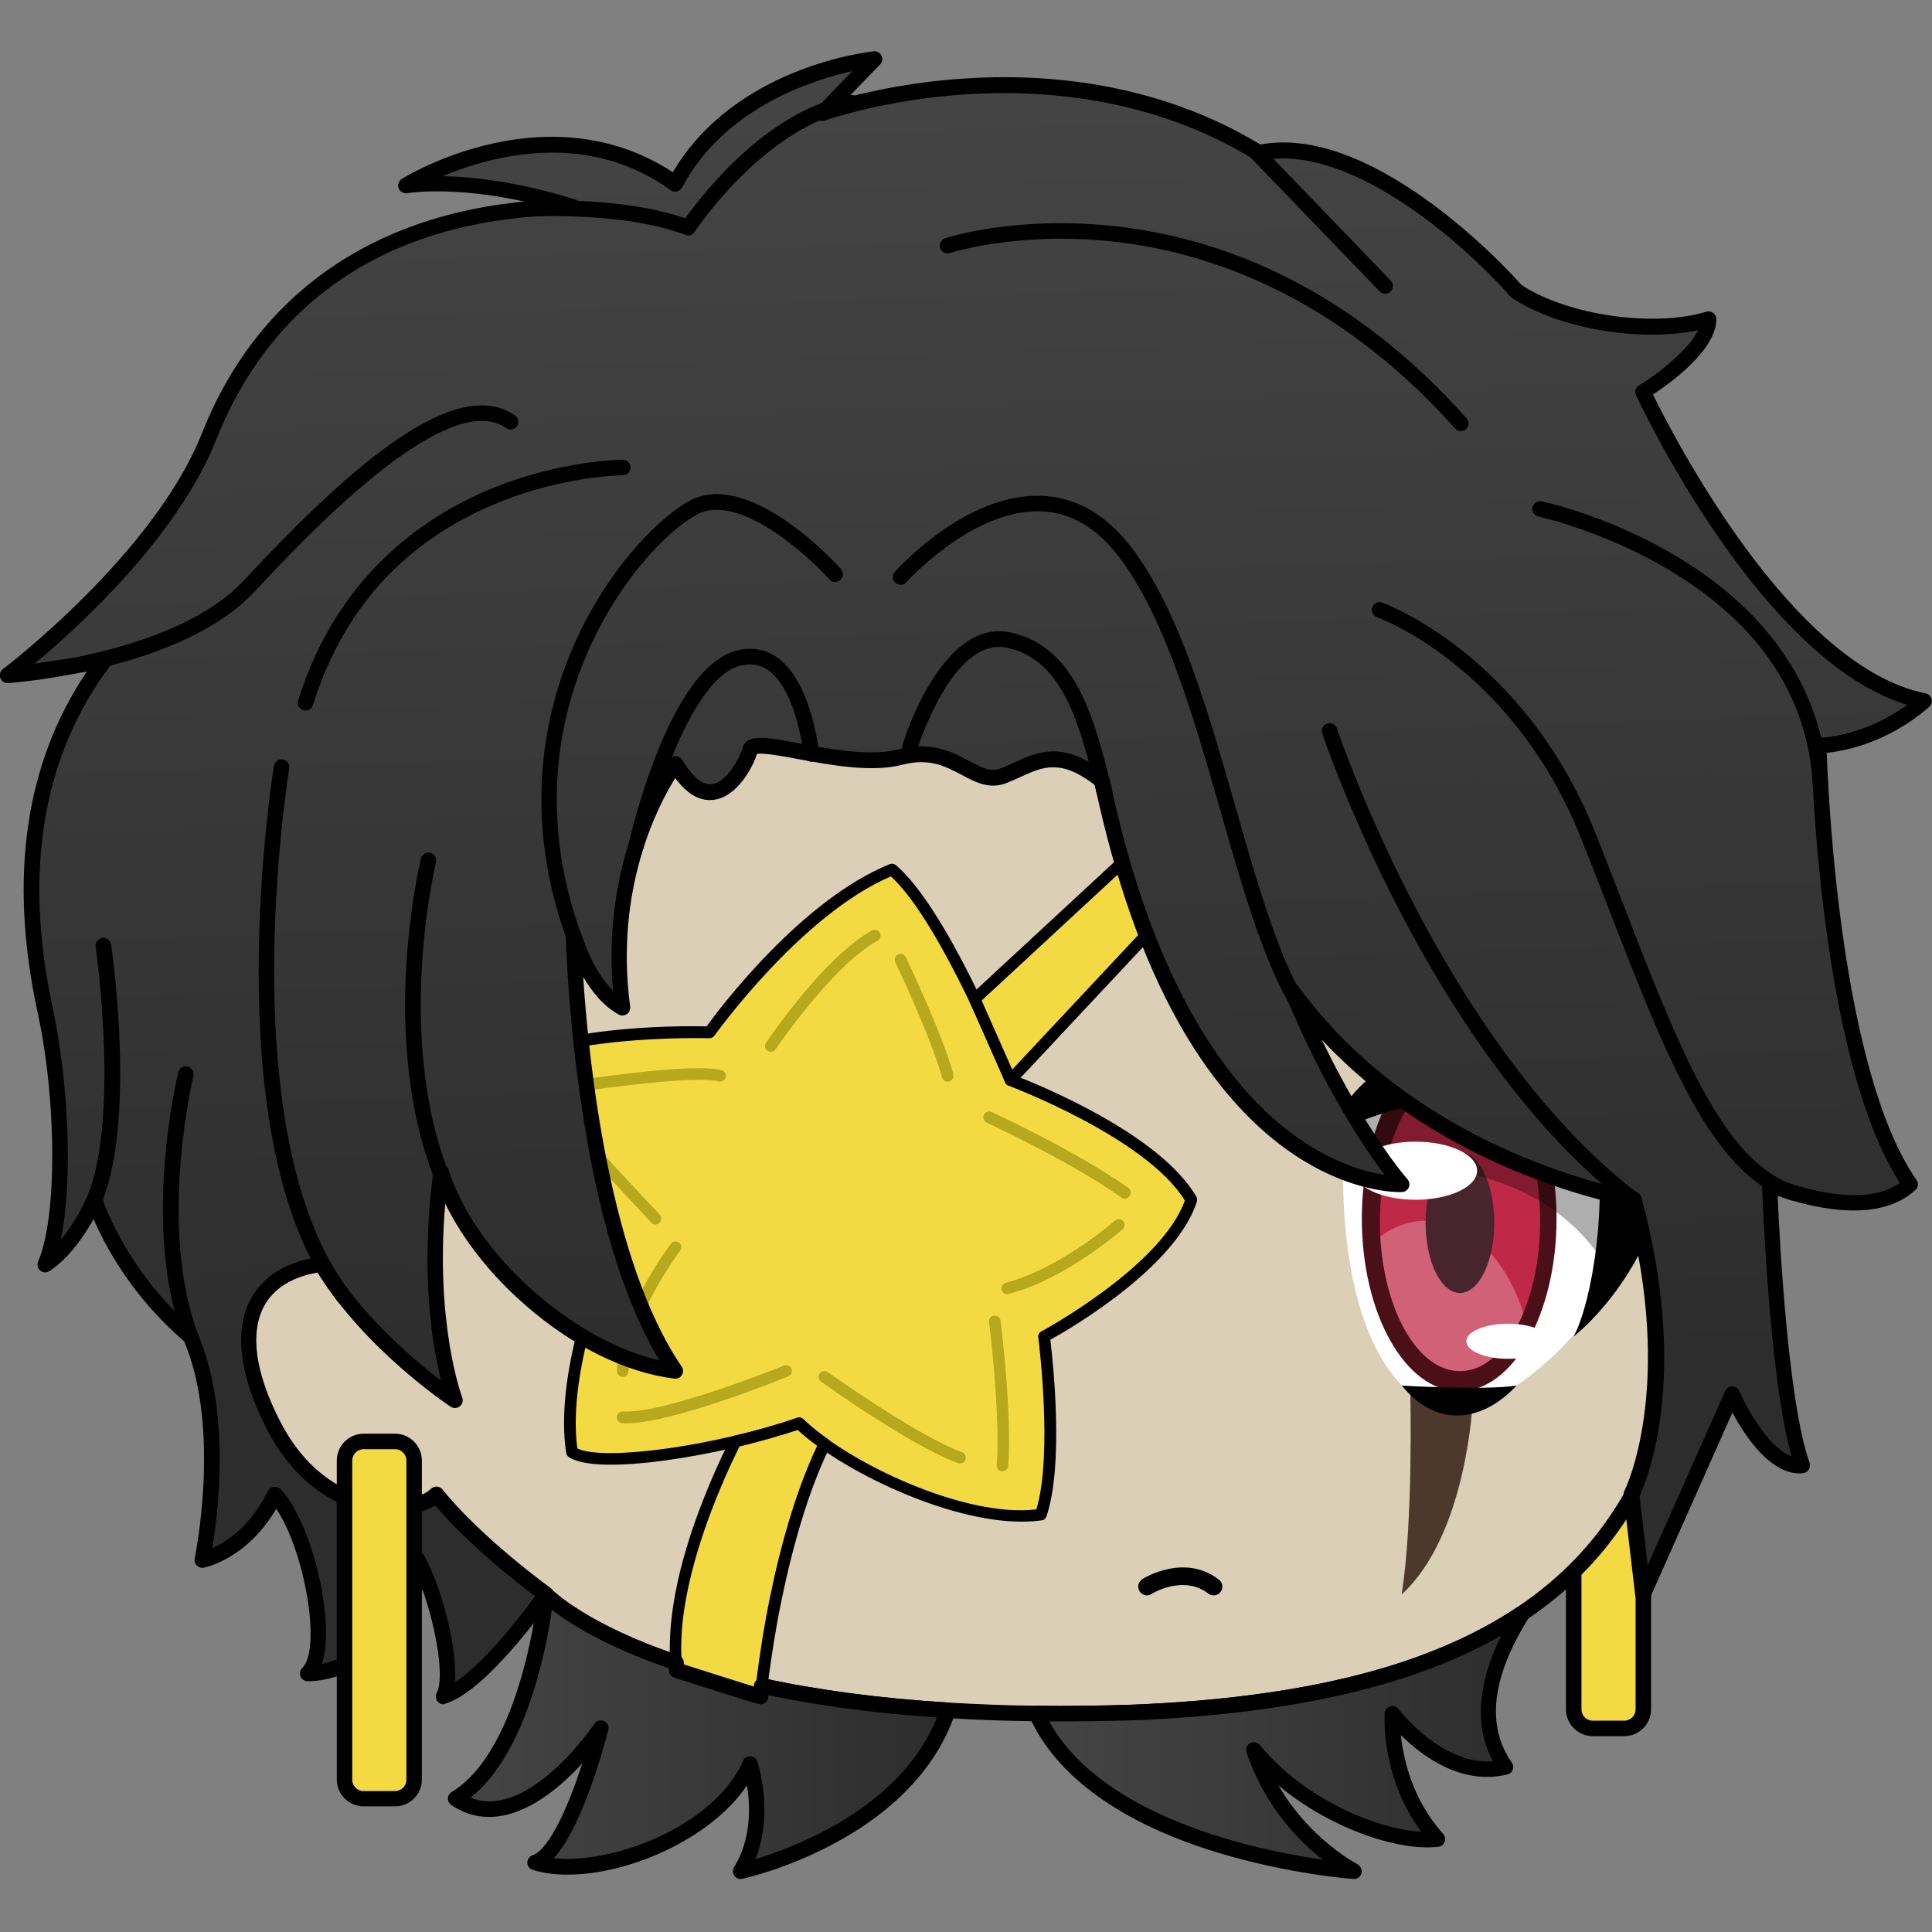
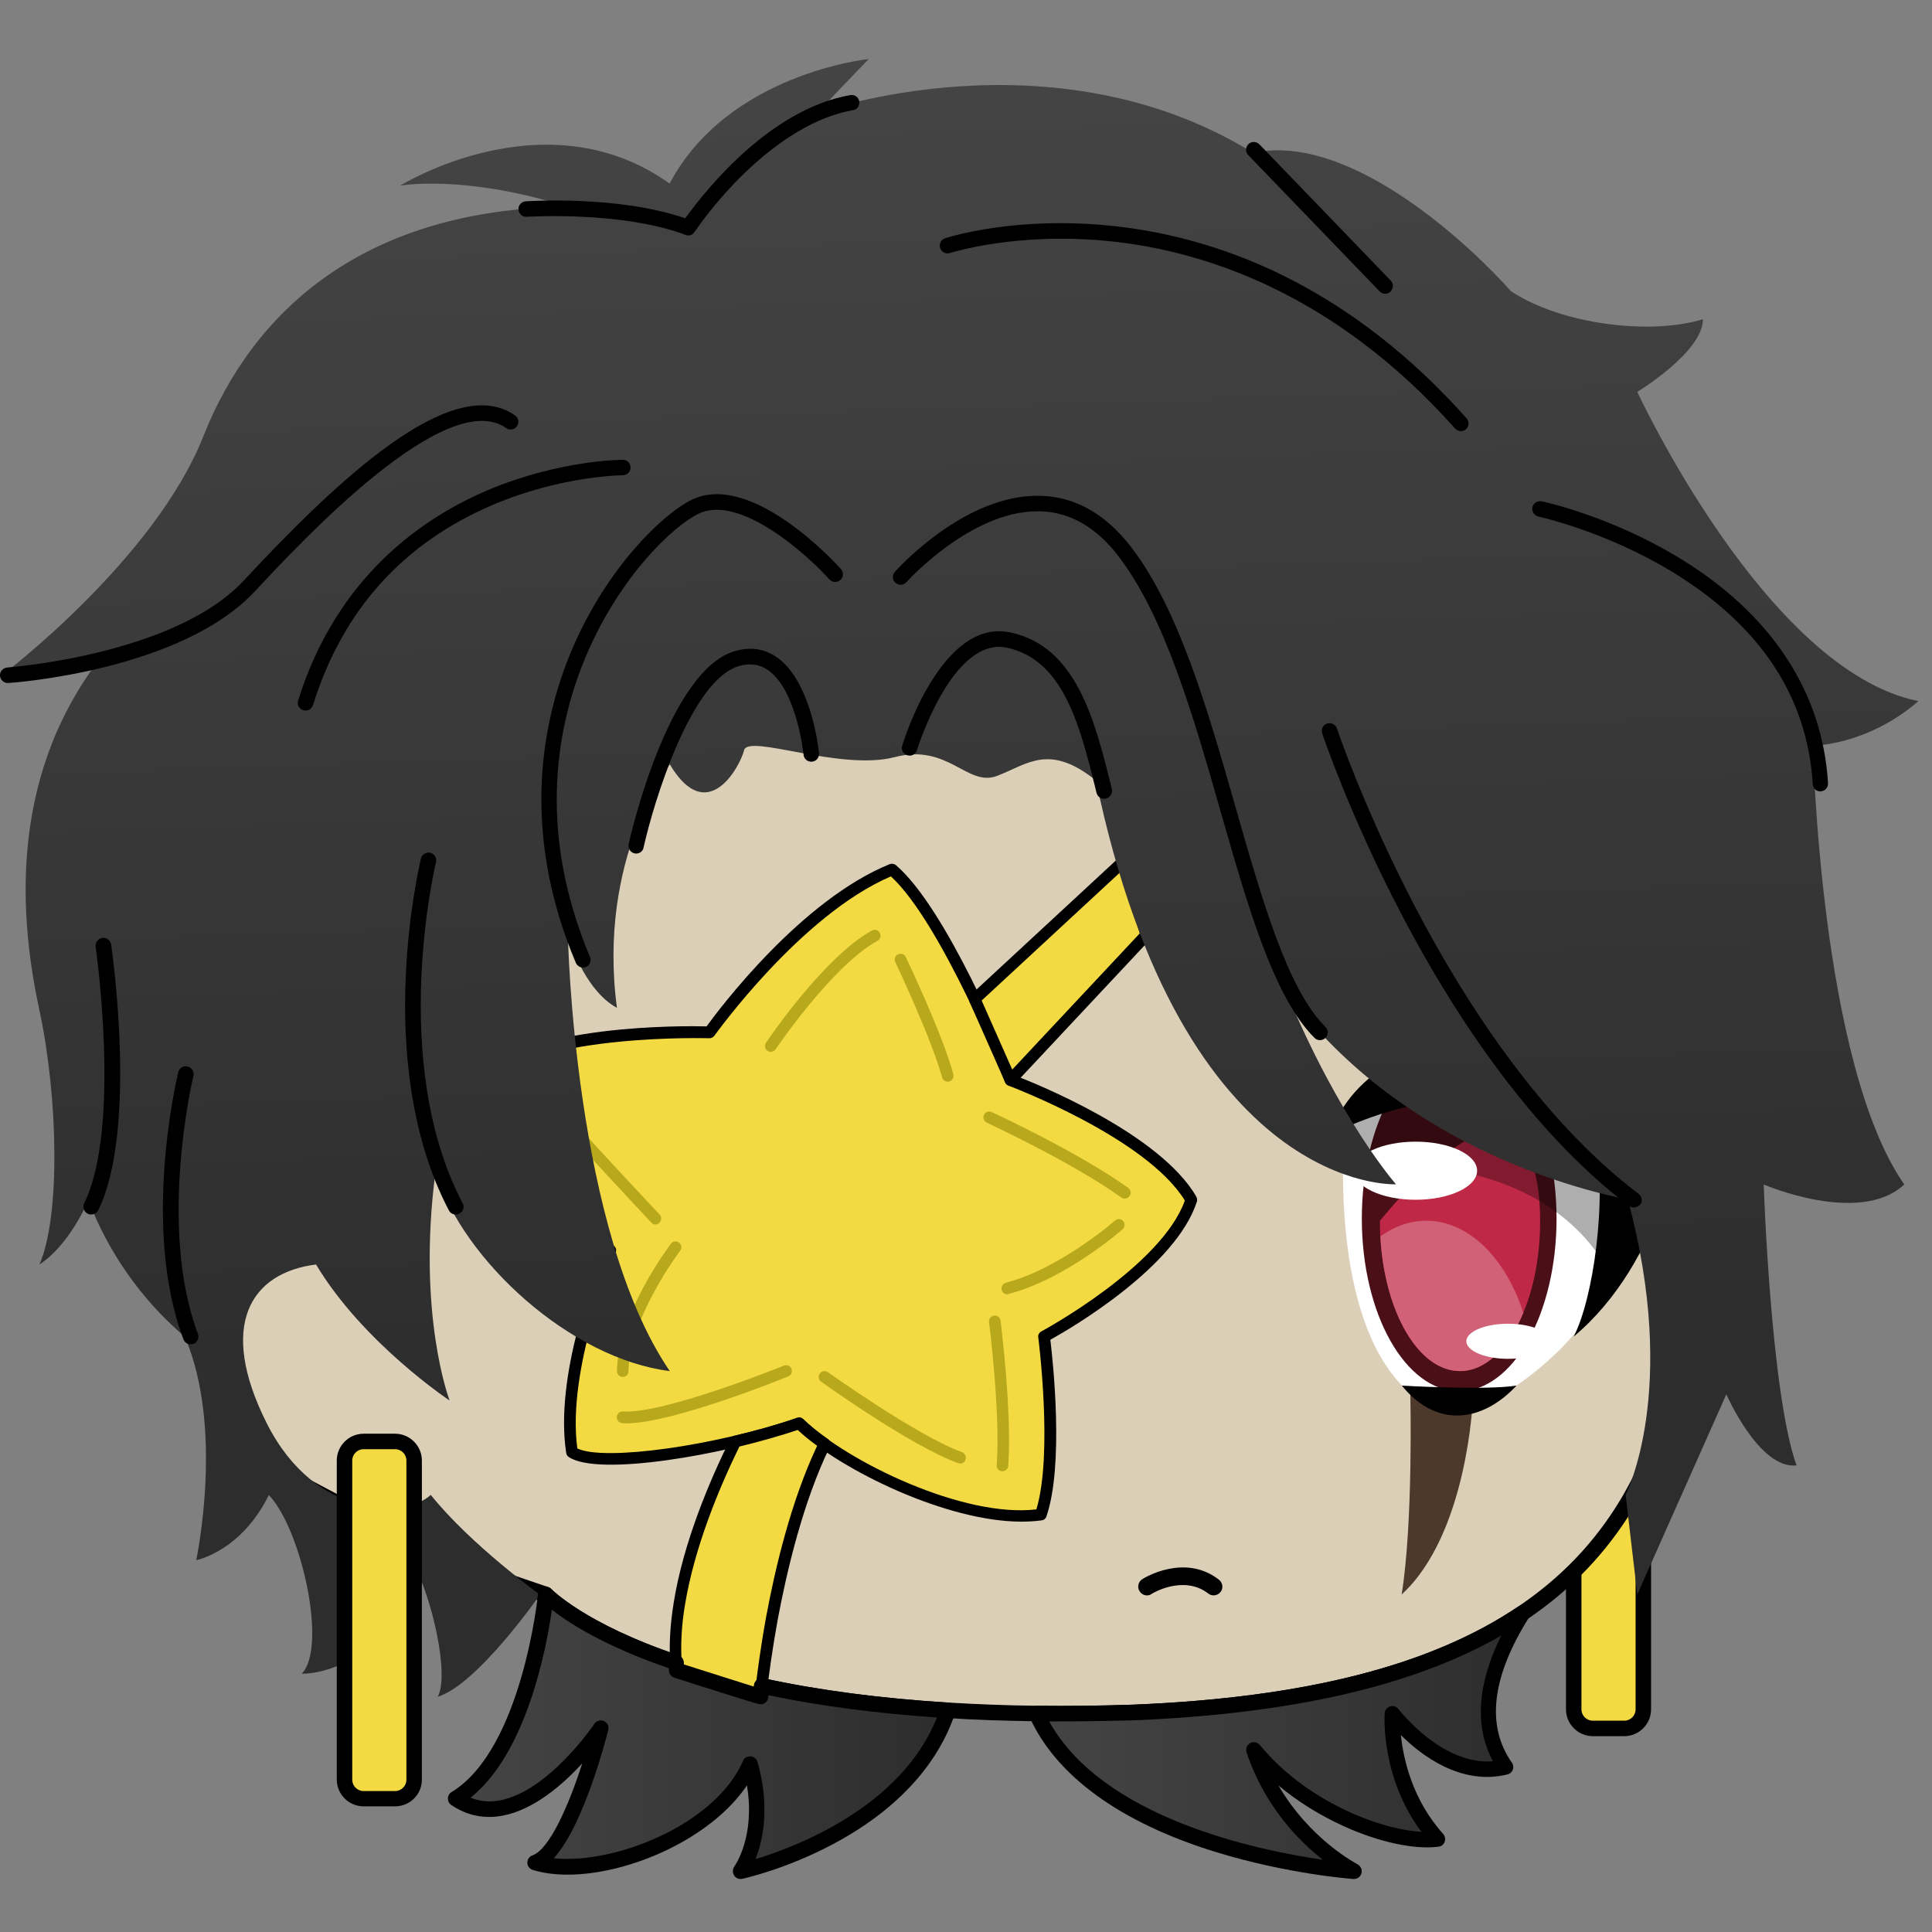
<svg xmlns="http://www.w3.org/2000/svg" version="1.1" id="Слой_1" x="0px" y="0px" viewBox="0 0 1024 1024" style="enable-background:new 0 0 1024 1024;" xml:space="preserve">
  <rect x="0" y="0" width="1024" height="1024" fill="#808080" stroke="none" />
  <style type="text/css">
	.st0{fill:#F4DA42;}
	.st1{fill:#DCCFB8;}
	.st2{fill:#FFFFFF;}
	.st3{fill:#4B0F18;}
	.st4{fill:#BF2846;}
	.st5{fill:#D06177;}
	.st6{fill:#48242C;}
	.st7{opacity:0.32;}
	.st8{fill:#4D382C;}
	.st9{fill:#B7A81C;}
	.st10{fill:url(#SVGID_1_);}
	.st11{fill:url(#SVGID_2_);}
	.st12{fill:url(#SVGID_3_);}
</style>
  <g>
    <path class="st0" d="M860.9,916h-16.7c-5.6,0-10.1-4.5-10.1-10.1V736.8c0-5.6,4.5-10.1,10.1-10.1h16.7c5.6,0,10.1,4.5,10.1,10.1   V906C871,911.5,866.5,916,860.9,916z" />
    <path d="M860.9,920.2h-16.7c-7.8,0-14.2-6.4-14.2-14.2V736.8c0-7.8,6.4-14.2,14.2-14.2h16.7c7.8,0,14.2,6.4,14.2,14.2V906   C875.1,913.8,868.7,920.2,860.9,920.2z M844.2,730.9c-3.3,0-6,2.7-6,6V906c0,3.3,2.7,6,6,6h16.7c3.3,0,6-2.7,6-6V736.8   c0-3.3-2.7-6-6-6H844.2z" />
    <path class="st1" d="M891.2,720.2c-5.6,26.2-13.9,50.7-26.5,72.8c-0.8,1.5-1.7,2.9-2.6,4.4c-13.3,21.9-31.1,41.3-55.1,57.5   c-44.1,29.7-109.3,48.7-206.2,52.7c-18.1,0.6-35.3,0.8-51.5,0.6c-16.7-0.2-32.4-0.8-47.1-1.7v0c-39.1-2.4-71.7-7.2-98.6-13   c-17.4-3.8-32.5-8-45.4-12.3c-51.1-17.1-69-36.1-69-36.1l-5.8-2l-47.7-16.4l-94.6-50.1l-19.4-56.5l-26.2-74.3l31.4-116.1   l73.9-103.4l146.3-111.8l221.9-4.4l278.6,229.3C847.8,539.4,913.2,617.4,891.2,720.2z" />
    <path d="M561.4,912.4c-4,0-8,0-12-0.1c-16.2-0.2-32.1-0.7-47.3-1.7c-0.1,0-0.2,0-0.3,0c-35.9-2.2-69.2-6.6-98.9-13   c-16.4-3.5-31.8-7.7-45.8-12.4c-46.4-15.6-65.9-32.6-69.9-36.4l-52.6-18c-0.2-0.1-0.4-0.2-0.6-0.3l-94.6-50.1   c-0.9-0.5-1.6-1.3-2-2.3L118,721.5l-26.2-74.3c-0.3-0.8-0.3-1.6-0.1-2.4l31.4-116.1c0.1-0.5,0.3-0.9,0.6-1.3L197.7,424   c0.2-0.3,0.5-0.6,0.8-0.9l146.3-111.9c0.7-0.5,1.5-0.8,2.4-0.8l221.9-4.4c1,0,1.9,0.3,2.7,0.9l278.6,229.3c0.2,0.2,0.4,0.3,0.5,0.5   c0.7,0.8,16.9,20.3,30.6,52.9c12.6,30,25.3,77.2,13.7,131.4l0,0c-6.2,28.9-15,53.1-26.9,74c-0.8,1.3-1.6,2.7-2.6,4.5   c-14.4,23.7-32.8,42.9-56.3,58.8c-47.7,32.1-115.8,49.6-208.3,53.4C587.6,912.1,574.3,912.4,561.4,912.4z M502.8,902.4   c15,0.9,30.7,1.5,46.6,1.7c16.6,0.2,33.8,0,51.3-0.6c90.9-3.7,157.6-20.7,204-52c22.5-15.2,40.2-33.6,53.9-56.2   c0.8-1.4,1.7-2.8,2.5-4.3c11.5-20.2,20-43.6,26-71.6c11.1-52.1-1.1-97.5-13.2-126.5c-12.4-29.4-27.1-48-29.1-50.5L567.8,314.3   l-219,4.4L204.1,429.3l-73.1,102.3L100,645.7l25.7,73.1l18.8,55l92.9,49.2l53.2,18.2c0.6,0.2,1.2,0.6,1.7,1.1   c0.2,0.2,18.1,18.5,67.3,35c13.8,4.6,28.9,8.7,45,12.2c29.4,6.4,62.3,10.7,98,12.9C502.6,902.4,502.7,902.4,502.8,902.4z    M891.2,720.2L891.2,720.2L891.2,720.2z" />
    <g>
      <path d="M607.9,845.6c-1.5,0-3-0.8-3.9-2.2c-1.4-2.2-0.7-5,1.4-6.4c0.9-0.6,22.5-13.9,40.7,0.3c2,1.6,2.4,4.5,0.8,6.5    c-1.6,2-4.5,2.4-6.5,0.8c-13.2-10.2-30,0.1-30.2,0.3C609.6,845.4,608.7,845.6,607.9,845.6z" />
      <g>
        <path class="st2" d="M713,593.8c0,0-10.3,98.4,30,140.5c18.3,11.2,60.8,0,60.8,0s39.7-25.5,50.5-61.8c10.8-36.3,0-91.5,0-91.5     l-12.4-10.8l-110.6,4.2L713,593.8z" />
        <ellipse class="st3" cx="773.4" cy="645.9" rx="51.6" ry="91.5" />
-         <path class="st4" d="M816.3,647.1c0,18.4-3.3,35.3-8.9,48.7c-7.8,18.8-19.9,30.9-33.6,30.9c-22,0-40-31.3-42.2-71.4     c-0.2-2.7-0.2-5.5-0.2-8.3c0-44,19-79.7,42.5-79.7C797.3,567.4,816.3,603.1,816.3,647.1z" />
+         <path class="st4" d="M816.3,647.1c0,18.4-3.3,35.3-8.9,48.7c-7.8,18.8-19.9,30.9-33.6,30.9c-22,0-40-31.3-42.2-71.4     c-0.2-2.7-0.2-5.5-0.2-8.3C797.3,567.4,816.3,603.1,816.3,647.1z" />
        <path class="st5" d="M807.4,695.8c-7.8,18.8-19.9,30.9-33.6,30.9c-22,0-40-31.3-42.2-71.4c7.4-5.3,15.7-8.3,24.4-8.3     C778.6,647.1,798.1,667,807.4,695.8z" />
-         <ellipse class="st6" cx="773.8" cy="648" rx="18.2" ry="37.3" />
        <path d="M704.7,601.8c0,0,72.7-41.6,140.5-3.5c7.1,38.1-0.9,90.3-11.1,110.1c46.4-38.8,61.2-110.1,56.2-134.8     C851.5,536.8,728.7,531.9,704.7,601.8z" />
        <path class="st7" d="M711.8,618.7c0,0,97.5-15.2,138.8,51.5c14.5-50.8,6-88.9,6-88.9l-88.9-8.8l-45.9,12.1l-10,13.7v18" />
        <path class="st8" d="M747.5,739.3c0,0,1.6,67.3-4.6,105.8c34.8-31.8,37.7-102.8,37.7-102.8L747.5,739.3z" />
        <path d="M743,734.4c0,0,44,2.6,60.8,0C785.7,753.8,761.5,757.2,743,734.4z" />
        <ellipse class="st2" cx="750.3" cy="620.5" rx="32.6" ry="15.4" />
        <ellipse class="st2" cx="799.3" cy="710.9" rx="22.1" ry="9.3" />
      </g>
      <path class="st0" d="M553.4,708.4c0,0,8.5,64.7-1.7,94.4c-33.2,5.1-84.9-16.3-114.7-37.4c-5.2-3.7-9.7-7.4-13.4-10.9    c-10.2,3.5-21.9,6.8-33.8,9.6c-36.7,8.6-76.4,12.7-86.6,5.6c-6.8-44.1,20.4-106.9,20.4-106.9S262.5,600,254,572.4    c30.5-28.4,122.1-25.2,122.1-25.2s46.7-66,96.7-86.3c28,23.7,62.8,111.5,62.8,111.5s75.5,28,95.9,63.4    C619.6,672.9,553.4,708.4,553.4,708.4z" />
      <path d="M541.3,806.5c-39.4,0-94.9-26.9-118.5-48.6c-39.1,13.2-106,24.9-121.4,14.3c-0.7-0.5-1.2-1.2-1.3-2.1    c-6.3-40.7,15.2-95.6,19.8-106.7c-9.5-9.9-60.9-64.2-68.9-90.1c-0.3-1.1,0-2.4,0.8-3.2c29.2-27.2,109.7-26.4,122.7-26.1    c7.1-9.8,50.2-67,97.1-86c1.1-0.4,2.3-0.2,3.2,0.5c26.7,22.7,58.6,100.2,63.1,111.5c10.4,4,76.7,30.5,96.2,64.3    c0.4,0.8,0.5,1.6,0.3,2.5c-11.1,34.7-66.5,67.1-77.7,73.3c1.4,11.6,7.3,66.3-2.1,93.7c-0.4,1.1-1.3,1.9-2.4,2    C548.7,806.3,545.1,806.5,541.3,806.5z M423.6,751.3c0.8,0,1.6,0.3,2.1,0.9c23.6,22.8,85.2,52.4,123.6,47.8    c8.9-29.4,1.1-90.5,1-91.2c-0.2-1.3,0.5-2.5,1.6-3.1c0.6-0.3,63.6-34.4,76.1-69.4c-20.6-33.5-92.8-60.6-93.5-60.9    c-0.8-0.3-1.5-0.9-1.8-1.8c-0.3-0.9-33.6-84.4-60.5-109.1c-48,20.6-93.1,83.9-93.6,84.5c-0.6,0.8-1.6,1.3-2.6,1.3    c-0.9,0-87.8-2.7-118.5,23.1c10.2,27.5,67.6,86.6,68.2,87.2c0.9,0.9,1.1,2.2,0.6,3.4c-0.3,0.6-26.1,61.1-20.3,103.7    c14,6.9,73.4-1.3,116.6-16.3C423,751.3,423.3,751.3,423.6,751.3z" />
      <path class="st0" d="M437,765.3c-14.1,28.8-22.8,64.7-27.8,92c-3,16.1-4.7,29.2-5.5,36.3c-0.4,3.6-0.6,5.6-0.6,5.6    s-2.8-0.6-44.4-13.9c-0.1-1.3-0.3-2.7-0.4-4.1c-0.7-9.9,0.1-20.3,1.8-30.8c5.1-32,19.1-64.8,29.8-86.4c12-2.8,23.6-6.1,33.8-9.6    C427.3,757.9,431.8,761.6,437,765.3z" />
      <path d="M403.1,902.3c-0.2,0-0.4,0-0.6-0.1c-0.3-0.1-4.1-1-44.8-14c-1.2-0.4-2-1.4-2.1-2.6c-0.2-1.5-0.3-2.9-0.4-4.2    c-0.6-9.6,0-20.2,1.8-31.5c5.1-32.3,19.2-65.3,30.1-87.3c0.4-0.8,1.2-1.4,2.1-1.6c12.1-2.8,23.7-6.1,33.5-9.5    c1.1-0.4,2.3-0.1,3.1,0.7c3.5,3.4,7.9,7,13.1,10.6c1.2,0.9,1.6,2.5,1,3.9c-14.2,29.1-22.8,65.7-27.6,91.2c-3,16.4-4.7,29.6-5.5,36    c-0.4,3.5-0.6,5.5-0.6,5.6c-0.1,0.9-0.5,1.7-1.2,2.2C404.4,902,403.7,902.3,403.1,902.3z M361.5,883c23.9,7.6,34.3,10.9,38.9,12.2    c0.1-0.6,0.1-1.3,0.2-2c0.8-6.5,2.5-19.9,5.5-36.4c4.7-25.3,13.1-61.1,27-90.5c-3.9-2.8-7.3-5.6-10.3-8.4    c-9.2,3.1-19.8,6.1-30.9,8.8c-10.6,21.6-23.9,53.4-28.9,84.2c-1.8,10.8-2.3,21-1.7,30.1C361.4,881.6,361.5,882.3,361.5,883z" />
      <polygon class="st0" points="516.6,529.5 596.1,456 607.6,495.5 535.6,572.4   " />
      <path d="M535.6,575.5c-0.2,0-0.3,0-0.5,0c-1-0.2-1.9-0.8-2.3-1.8l-19-42.9c-0.5-1.2-0.2-2.6,0.7-3.5l79.5-73.6    c0.8-0.7,1.9-1,2.9-0.7c1,0.3,1.8,1.1,2.1,2.1l11.5,39.6c0.3,1,0,2.2-0.7,3l-72,76.9C537.3,575.2,536.4,575.5,535.6,575.5z     M520.3,530.3l16.2,36.6l67.6-72.2l-9.6-33.1L520.3,530.3z" />
      <path class="st9" d="M408.5,557.5c-0.6,0-1.2-0.2-1.7-0.5c-1.4-0.9-1.8-2.9-0.8-4.3c1.2-1.9,30.8-45.5,56.1-59.5    c1.5-0.8,3.4-0.3,4.2,1.2c0.8,1.5,0.3,3.4-1.2,4.2c-24,13.2-53.7,57.1-54,57.5C410.5,557,409.5,557.5,408.5,557.5z" />
      <path class="st9" d="M502.3,573.3c-1.4,0-2.6-0.9-3-2.3c-5.5-20.4-24.6-60.7-24.8-61.1c-0.7-1.5-0.1-3.4,1.5-4.1    c1.5-0.7,3.4-0.1,4.1,1.5c0.8,1.7,19.6,41.1,25.2,62.1c0.4,1.6-0.5,3.3-2.2,3.8C502.8,573.3,502.6,573.3,502.3,573.3z" />
      <path class="st9" d="M596.1,635.3c-0.6,0-1.2-0.2-1.8-0.6c-26.7-19.1-70.9-39.4-71.3-39.7c-1.5-0.7-2.2-2.5-1.5-4.1    c0.7-1.5,2.5-2.2,4.1-1.5c0.4,0.2,45.2,20.8,72.4,40.2c1.4,1,1.7,2.9,0.7,4.3C598,634.8,597,635.3,596.1,635.3z" />
      <path class="st9" d="M533.9,686c-1.4,0-2.6-0.9-3-2.3c-0.4-1.6,0.6-3.3,2.2-3.8c28.5-7.4,57.6-32.7,57.9-33c1.3-1.1,3.2-1,4.3,0.3    c1.1,1.3,1,3.2-0.3,4.3c-1.2,1.1-30.5,26.6-60.4,34.3C534.4,686,534.1,686,533.9,686z" />
      <path class="st9" d="M531.3,779.8c-0.1,0-0.2,0-0.2,0c-1.7-0.1-3-1.6-2.8-3.3c2-27.4-4-75.4-4.1-75.8c-0.2-1.7,1-3.2,2.7-3.4    c1.7-0.2,3.2,1,3.4,2.7c0.3,2,6.1,49,4.1,77C534.3,778.5,532.9,779.8,531.3,779.8z" />
      <path class="st9" d="M508.9,775.7c-0.4,0-0.7-0.1-1.1-0.2c-25.1-9.2-70.7-41.8-72.6-43.2c-1.4-1-1.7-2.9-0.7-4.3    c1-1.4,2.9-1.7,4.3-0.7c0.5,0.3,46.9,33.5,71.1,42.4c1.6,0.6,2.4,2.4,1.8,4C511.4,774.9,510.2,775.7,508.9,775.7z" />
      <path class="st9" d="M332,754.4c-0.8,0-1.5,0-2.2-0.1c-1.7-0.1-3-1.6-2.9-3.3c0.1-1.7,1.6-3,3.3-2.9c21.4,1.5,84.6-24,85.3-24.3    c1.6-0.6,3.4,0.1,4,1.7c0.6,1.6-0.1,3.4-1.7,4C415.3,730.6,356.4,754.4,332,754.4z" />
      <path class="st9" d="M330.1,729.8C330,729.8,330,729.8,330.1,729.8c-1.8,0-3.1-1.4-3.1-3.1c0.5-30.2,27.5-66,28.6-67.5    c1-1.4,3-1.6,4.3-0.6c1.4,1,1.6,3,0.6,4.3c-0.3,0.4-26.9,35.7-27.4,63.9C333.1,728.5,331.7,729.8,330.1,729.8z" />
      <path class="st9" d="M347.4,649c-0.8,0-1.6-0.3-2.2-1c-0.4-0.5-43.5-46.3-58.2-63.5c-1.1-1.3-0.9-3.2,0.3-4.3    c1.3-1.1,3.2-0.9,4.3,0.3c14.6,17.1,57.6,62.8,58,63.2c1.2,1.2,1.1,3.2-0.1,4.4C348.9,648.7,348.1,649,347.4,649z" />
-       <path class="st9" d="M304.1,579c-1.5,0-2.8-1.1-3-2.6c-0.3-1.7,0.9-3.3,2.6-3.5c6.6-1,64.8-9.8,78.8-5.6c1.6,0.5,2.6,2.2,2.1,3.8    c-0.5,1.6-2.2,2.5-3.8,2.1c-10.7-3.2-58.6,3.1-76.1,5.8C304.4,579,304.2,579,304.1,579z" />
    </g>
    <linearGradient id="SVGID_1_" gradientUnits="userSpaceOnUse" x1="497.757" y1="32.482" x2="521.344" y2="734.53">
      <stop offset="3.048114e-02" style="stop-color:#444444" />
      <stop offset="1" style="stop-color:#2D2D2D" />
    </linearGradient>
    <path class="st10" d="M355,405.1c0,0-38.6,49.7-28,129.1c-18-9.9-26-38.3-26-38.3s3.1,156.4,54,230.8   c-52.2-6.5-109.3-58.1-124.2-105.4c-9.9,75.6,7.5,121,7.5,121s-45.9-30.5-70.8-72.1c-34.8,4.4-52.2,32.3-26.1,84.2   c26.1,51.8,74.5,50,86.9,37.9c21.1,26.4,57.9,52.9,57.9,52.9s-33.1,47.7-54.2,54.1c6.2-11-2.5-51.8-13.7-72.4   c1.2,36.6-34.8,60.2-58.4,60.2c13.7-13.7,0-76.4-17.4-94.7c-14.9,30.1-38.5,34.5-38.5,34.5S119,757,97.9,708.4   C59.4,675.8,47,635.9,47,635.9s-9.9,23.8-26.1,34.3c11.2-25.4,9.9-88.8,0-134.7c-9.9-45.9-17.4-120.5,31-185   C1,357.9,1,357.9,1,357.9s80.7-60.8,106.8-126.7S192.4,110.8,301,109.6c-55.3-17.4-88.9-11.2-88.9-11.2s77.1-48.1,142.8-1.1   c31-58.5,105.5-66,105.5-66L433,59.9c0,0,124.4-44.7,231.2,21.1c52.2-11.2,116.7,50.9,136.6,73.3c26.1,17.4,73.3,23.6,101.8,14.9   c0,17.4-34.8,38.5-34.8,38.5s68.3,147.8,149,163.9c-27.3,23.6-55.9,23.6-55.9,23.6s3.7,168.4,48.4,232.6c-23.6,22-74.5,0-74.5,0   s3.7,110.7,17.4,148.9C932.4,778.9,915,739,915,739l-47.2,106.1l-6.2-52.9c0,0,28.6-54.8,1.2-156.4c-29.8-6-122.9-30.4-181.3-110.7   c28.4,68.6,58.4,102.6,58.4,102.6s-113,5.8-159-214c-24.8-19.9-36.2-8.7-52.3-2.5c-16,6.2-25.8-17.4-54.4-9.9   c-28.7,7.5-77.5-12.4-79.8-3.7C392.2,406.3,374.9,438.6,355,405.1z" />
-     <path d="M235.1,903.3c-1.2,0-2.4-0.5-3.2-1.5c-1-1.3-1.2-3.1-0.4-4.6c4.1-7.3-0.1-34-7.6-54.7c-3.1,12.1-9.7,21.3-15.7,27.4   c-12.4,12.9-30.1,21.2-45.1,21.2c-1.7,0-3.2-1-3.8-2.5c-0.6-1.5-0.3-3.3,0.9-4.5c10.4-10.4,1.1-62.6-13.8-84.4   c-15.6,26.6-37.4,31-38.4,31.2c-1.3,0.3-2.7-0.2-3.7-1.2c-1-1-1.4-2.4-1.1-3.7c0.1-0.7,14.2-68.2-5.6-115.1   c-27.8-23.8-42.1-51-48-64.8c-4.6,8.3-12.6,20.5-23.4,27.6c-1.5,1-3.5,0.9-4.9-0.3c-1.4-1.2-1.8-3.1-1.1-4.8   c10.1-23,10-84.8-0.3-132.2c-15.4-71.3-6.6-131.9,26.1-180.4L4.7,362c-1.9,0.3-3.7-0.7-4.4-2.5c-0.7-1.7-0.2-3.7,1.3-4.9   c0.8-0.6,80.1-60.9,105.4-124.9c14.5-36.6,37.1-65.9,67.1-86.9c28.6-20,63.4-32.1,103.8-36c-38.7-8.4-61.7-4.5-62-4.4   c-1.9,0.3-3.9-0.7-4.6-2.6c-0.7-1.8,0-3.9,1.7-5c0.8-0.5,20.2-12.5,48-18.7c35.5-7.9,68.4-2.7,95.6,15.2   c13.4-22.9,35.5-41.1,64.2-52.8c22.8-9.3,41.5-11.2,42.3-11.3c1.7-0.2,3.3,0.7,4.1,2.3c0.8,1.5,0.5,3.4-0.7,4.6l-16.7,17.3   c13.5-3.5,35.1-8.1,61.5-9.8c40.8-2.7,101,1.2,156.7,35c23.3-4.3,50.8,4.1,81.9,25c22.9,15.4,44.2,35.6,56.6,49.5   c24.4,16,70,22.6,97.9,14.1c1.2-0.4,2.6-0.1,3.6,0.6c1,0.8,1.7,2,1.7,3.3c0,16.4-24.4,34-33.6,40c10.6,21.6,73.3,144.1,144.5,158.4   c1.5,0.3,2.8,1.5,3.2,3s-0.1,3.1-1.3,4.2c-22.2,19.2-45.1,23.4-54.3,24.3c0.9,25.7,7.8,169.4,47.6,226.4c1.2,1.7,0.9,4-0.6,5.3   c-20.5,19.1-58.3,8.3-73,3.1c1,23.8,5.5,109.5,16.9,141.5c0.4,1.2,0.3,2.5-0.4,3.6c-0.7,1.1-1.8,1.8-3,1.9c-0.7,0.1-1.4,0.1-2,0.1   c-15.9,0-29.1-20.3-35.5-32.2l-43.6,98.1c-0.8,1.7-2.5,2.7-4.4,2.4c-1.8-0.3-3.2-1.7-3.5-3.6l-6.2-52.9c-0.1-0.8,0.1-1.6,0.4-2.4   c0.3-0.5,27-53.9,1.6-151c-16.1-3.4-45.7-11.2-78.4-27.3c-32.8-16.1-60.7-36.6-83.5-60.9c23.5,48.9,45.1,73.7,45.4,73.9   c1,1.2,1.3,2.9,0.7,4.3c-0.6,1.5-2,2.4-3.6,2.5c-1.2,0.1-30.2,1.2-65-25.4C658.1,591,640,569.3,624.7,542   c-18.9-33.6-33.8-76-44.4-125.9c-18.1-14-27.6-9.7-39.4-4.3c-2.4,1.1-5,2.3-7.6,3.3c-8.9,3.4-16.3-0.5-23.4-4.3   c-8.5-4.5-17.2-9.2-31.5-5.5c-16.4,4.3-38.1,0.2-55.6-3c-7.8-1.5-18.4-3.4-21.6-2.7c-2.1,6.8-10.3,22.6-22.7,24.3   c-7.3,1-14.2-2.8-20.6-11.5c-8.9,14.2-32.3,58.4-23.9,121.2c0.2,1.5-0.5,3.1-1.8,3.9c-1.3,0.9-2.9,1-4.3,0.2   c-8.2-4.5-14.3-12.3-18.8-19.9c3,45.6,13.9,150.4,52.2,206.5c0.9,1.3,1,3.1,0.1,4.5c-0.8,1.4-2.4,2.1-4,1.9   c-25.6-3.2-53.4-16.8-78.3-38.4c-18.8-16.2-33.9-35.4-43.1-54.4c-5.5,63.9,8.8,102.4,9,102.8c0.6,1.7,0.1,3.6-1.3,4.7   c-1.4,1.1-3.3,1.2-4.8,0.2c-1.9-1.2-45.3-30.4-70.6-71.1c-13.5,2.3-23.3,8.4-28.4,17.9c-7.4,14-4.7,34.7,8.1,60   c15.9,31.7,39,39.9,51.3,41.9c14,2.3,24.9-1,29.1-5.2c0.8-0.8,2-1.2,3.1-1.2c1.2,0.1,2.2,0.6,3,1.5c20.5,25.6,56.8,51.9,57.1,52.1   c1.8,1.3,2.3,3.8,1,5.7c-1.4,2-34.2,49-56.4,55.7C235.9,903.2,235.5,903.3,235.1,903.3z M221.4,822.7c1.5,0,2.9,0.8,3.6,2.1   c8.9,16.3,17.6,48.5,16.1,66.9c14.6-9.5,33.4-33.1,42.5-45.7c-9.1-6.8-35.1-27-52.9-48.1c-7.8,4.9-20.2,6.7-32.7,4.6   c-13.8-2.3-39.7-11.4-57.2-46.3c-14-27.8-16.7-51.1-8-67.5c6.7-12.5,19.5-20.3,37.2-22.6c1.6-0.2,3.2,0.6,4,2   c17.2,28.8,45.2,52.5,59.8,63.7c-4.6-18.3-11.2-56.9-4.1-111.1c0.3-1.9,1.8-3.4,3.7-3.6c1.9-0.2,3.7,1,4.3,2.9   c14.1,44.7,65.7,90.5,111.8,101c-18.9-31.4-32.9-77.5-41.6-137.1c-7.1-48.1-8-87.6-8-88c0-2.1,1.5-3.8,3.5-4.1c2.1-0.3,4,1,4.6,2.9   c0.1,0.2,5.5,19.1,16.9,30.4c-3.3-37.4,4.2-67.6,11.3-86.8c8.4-22.7,18.2-35.3,18.6-35.9c0.8-1.1,2.1-1.7,3.5-1.6   c1.4,0.1,2.6,0.8,3.3,2c3.8,6.3,9.6,13.7,15.8,12.8c8-1.1,14.9-14.4,16.2-19.2c2-7.7,12.8-5.7,30.7-2.3c16.6,3.1,37.3,6.9,52,3.1   c17.4-4.5,28.5,1.4,37.5,6.2c7.1,3.8,11.4,5.9,16.5,3.9c2.5-0.9,4.9-2.1,7.2-3.1c12.9-5.9,26.3-12,49.1,6.2   c0.7,0.6,1.3,1.4,1.5,2.4c23.4,111.8,64.3,163.1,94.6,186.5c21.4,16.5,40.5,21.8,51.2,23.4c-10.3-13.6-32-45.3-53-96.2   c-0.8-1.9,0-4.1,1.8-5.1c1.8-1,4.1-0.5,5.3,1.2c57.8,79.5,151.5,103.6,178.8,109.1c1.5,0.3,2.8,1.5,3.2,3   c25.6,95.1,3.1,149.4-1,158.2l4.3,36.8l41.1-92.4c0.7-1.5,2.1-2.5,3.8-2.4c1.6,0,3.1,1,3.7,2.5c3.9,9,15.6,30.2,27.7,34.5   c-12.1-42.5-15.5-139.7-15.7-144c0-1.4,0.6-2.7,1.8-3.5c1.2-0.8,2.6-0.9,3.9-0.4c0.5,0.2,45,19,67.4,3   c-42.9-66.5-46.9-224.9-47.1-231.7c0-1.1,0.4-2.2,1.2-3c0.8-0.8,1.8-1.2,2.9-1.2c0.2,0,23.2-0.3,46.8-17.5   c-32-9.8-65.3-39.2-99.1-87.6c-27.1-38.8-44.4-76.2-44.6-76.5c-0.9-1.9-0.2-4.1,1.6-5.2c10.6-6.5,26.5-19,31.3-29.3   c-30.6,6.5-73.9-0.7-98.6-17.1c-0.3-0.2-0.6-0.4-0.8-0.7c-27.8-31.3-87.1-81.7-132.7-72c-1,0.2-2.1,0-3-0.5   c-54.2-33.4-113.1-37.3-153-34.7c-43.4,2.8-74.4,13.8-74.7,13.9c-1.8,0.6-3.8,0-4.8-1.6c-1-1.6-0.8-3.7,0.5-5.1l18.8-19.5   c-21.9,4.9-68,19.8-90.2,61.7c-0.6,1-1.5,1.8-2.7,2.1c-1.2,0.3-2.4,0-3.3-0.7c-26.3-18.8-57.5-24.3-92.8-16.4   c-10.9,2.4-20.5,5.8-28,9c15.6,0.3,39.7,2.8,70.4,12.4c1.9,0.6,3.1,2.5,2.8,4.5s-2,3.5-4,3.5C186,115,135.9,179.2,114.7,232.8   c-20.4,51.5-72.6,99.2-96.3,118.9l36-5.3c1.6-0.2,3.3,0.5,4.1,2c0.8,1.4,0.8,3.2-0.2,4.6C22.5,400.7,12.3,461.9,28,534.6   c8.1,37.6,10.9,90.7,4.2,122.5c8.7-10.4,14-22.7,14.1-22.9c0.7-1.6,2.3-2.6,4-2.5c1.7,0.1,3.2,1.2,3.7,2.9   c0.1,0.4,12.6,39.3,49.6,70.6c0.5,0.4,0.9,0.9,1.1,1.5c17.7,40.8,11,94.8,7.8,113.9c7.4-3.3,20.2-11.4,29.5-30.3   c0.6-1.2,1.7-2,3.1-2.2c1.3-0.2,2.7,0.3,3.6,1.2c8.7,9.1,17.1,29.2,21.4,51.1c1.8,9.1,4.8,28.8,0.5,41.5c11-2.2,23-8.8,31.8-17.9   c7.2-7.4,15.6-19.9,15-37.3c-0.1-1.9,1.2-3.6,3-4.1C220.7,822.7,221.1,822.7,221.4,822.7z M361.3,407.6L361.3,407.6L361.3,407.6z" />
    <path d="M4.1,362c-2.1,0-3.9-1.7-4.1-3.8c-0.2-2.3,1.6-4.2,3.8-4.4c0.9-0.1,88.6-6.6,125.3-46c49.5-53.1,110.5-111,143.9-87.6   c1.9,1.3,2.3,3.9,1,5.7c-1.3,1.9-3.9,2.3-5.7,1c-31.8-22.3-108.1,59.6-133.2,86.5C96.2,355.2,8.1,361.8,4.4,362   C4.3,362,4.2,362,4.1,362z" />
    <path d="M101,712.5c-1.7,0-3.2-1-3.8-2.7c-22.3-59.3-3.5-138.2-2.7-141.5c0.5-2.2,2.8-3.6,5-3c2.2,0.5,3.6,2.8,3,5   c-0.2,0.8-19,79.8,2.4,136.7c0.8,2.1-0.3,4.5-2.4,5.3C101.9,712.4,101.4,712.5,101,712.5z" />
-     <path d="M182.6,691.9c-1.2,0-2.4-0.5-3.2-1.6c-27.9-35.3-42.1-94-42.3-174.4c-0.1-59.5,8-109.5,8.1-110c0.4-2.2,2.5-3.8,4.7-3.4   c2.2,0.4,3.8,2.5,3.4,4.7c-0.1,0.5-8.1,49.9-8,108.7c0.2,77.3,14.2,135.8,40.5,169.2c1.4,1.8,1.1,4.4-0.7,5.8   C184.4,691.6,183.5,691.9,182.6,691.9z" />
    <path d="M241.5,643.7c-1.5,0-2.9-0.8-3.6-2.2c-21.4-40.7-24.3-89.3-22.9-122.9c1.5-36.2,7.9-62.5,8.1-63.6c0.5-2.2,2.8-3.5,5-3   c2.2,0.5,3.5,2.8,3,5c-0.3,1-25.3,105.7,14.1,180.7c1.1,2,0.3,4.5-1.7,5.5C242.8,643.5,242.2,643.7,241.5,643.7z" />
    <path d="M161.9,376.6c-0.4,0-0.8-0.1-1.2-0.2c-2.2-0.7-3.4-3-2.7-5.1c20.6-65.9,66.3-97.1,101-111.7c37.5-15.7,69.7-15.9,71.1-15.9   c2.3,0,4.1,1.8,4.1,4.1c0,2.3-1.8,4.1-4.1,4.1l0,0c-0.3,0-32.2,0.2-68.2,15.4c-48,20.2-80.3,56-96,106.4   C165.3,375.5,163.7,376.6,161.9,376.6z" />
    <path d="M309,512.8c-1.6,0-3.1-0.9-3.8-2.5c-30-71.2-17.5-129.9-1.8-166.6c19-44.2,48.8-71.8,63.2-78.8   c31.8-15.5,77.2,34.5,79.1,36.7c1.5,1.7,1.4,4.3-0.3,5.8c-1.7,1.5-4.3,1.4-5.8-0.3c-11.9-13.3-47.7-45.4-69.4-34.8   c-13.3,6.5-41.2,32.5-59.3,74.7c-15.1,35.2-27.1,91.6,1.8,160.2c0.9,2.1-0.1,4.5-2.2,5.4C310.1,512.7,309.5,512.8,309,512.8z" />
    <path d="M699.6,551.3c-1.1,0-2.1-0.4-2.9-1.2c-21.6-21.6-35.2-69.2-49.6-119.5c-14.6-51.1-29.8-103.9-54.3-135.8   c-11.7-15.3-25.6-23.3-41.2-23.8c-0.6,0-1.2,0-1.8,0c-35.5,0-69.1,37.2-69.4,37.6c-1.5,1.7-4.1,1.8-5.8,0.3   c-1.7-1.5-1.8-4.1-0.3-5.8c1.5-1.7,37.6-41.7,77.6-40.3c18.2,0.6,34.1,9.7,47.5,27c25.5,33.1,40.8,86.7,55.6,138.5   c14.1,49.3,27.4,95.9,47.5,116c1.6,1.6,1.6,4.2,0,5.8C701.7,550.9,700.7,551.3,699.6,551.3z" />
    <path d="M585.2,423.4c-1.8,0-3.5-1.2-4-3.1l-0.4-1.7c-8.4-33.9-17.1-68.9-47.1-75.3c-29-6.1-47.5,53.7-47.7,54.3   c-0.7,2.2-2.9,3.4-5.1,2.7c-2.2-0.7-3.4-2.9-2.7-5.1c0.8-2.8,21-67.7,57.3-60c35,7.4,44.8,46.7,53.4,81.3l0.4,1.7   c0.5,2.2-0.8,4.4-3,5C585.8,423.3,585.5,423.4,585.2,423.4z" />
    <path d="M337.2,452.4c-0.3,0-0.6,0-0.9-0.1c-2.2-0.5-3.6-2.7-3.1-4.9c0.8-3.8,20.9-92,56.3-102.3c8.1-2.4,15.5-1.3,22,3.1   c18.6,12.6,22.5,49.5,22.6,51c0.2,2.3-1.4,4.3-3.7,4.5c-2.3,0.2-4.3-1.4-4.5-3.7c0-0.3-3.6-34.6-19.1-45c-4.4-3-9.4-3.6-15.1-2   c-25.5,7.4-45.2,72-50.6,96.2C340.8,451.1,339.1,452.4,337.2,452.4z" />
    <path d="M865.9,640c-0.9,0-1.7-0.3-2.5-0.8c-54.7-41.5-96-107.4-121-155.4c-27.1-51.9-41.5-94.7-41.6-95.1   c-0.7-2.2,0.4-4.5,2.6-5.2c2.1-0.7,4.5,0.4,5.2,2.6c0.1,0.4,14.4,42.7,41.2,94.1c24.6,47.2,65.2,112,118.7,152.6   c1.8,1.4,2.2,3.9,0.8,5.7C868.4,639.4,867.2,640,865.9,640z" />
-     <path d="M950.4,636.3c-0.4,0-0.8-0.1-1.3-0.2c-41.8-13.5-65.9-75.7-96.5-154.6c-4.7-12.1-9.5-24.6-14.6-37.2   c-18.8-47.3-47.2-76.6-67.7-92.9c-22.2-17.7-40.3-24.2-40.5-24.3c-2.1-0.8-3.2-3.1-2.5-5.2c0.8-2.1,3.1-3.3,5.2-2.5   c0.8,0.3,19.2,6.9,42.5,25.4c21.4,16.9,50.9,47.4,70.5,96.5c5.1,12.7,9.9,25.2,14.6,37.3c29.7,76.8,53.2,137.4,91.3,149.7   c2.2,0.7,3.3,3,2.6,5.2C953.7,635.2,952.1,636.3,950.4,636.3z" />
    <path d="M964.9,419.5c-2.2,0-4-1.7-4.1-3.9c-2.8-46.4-28-84.3-74.8-112.7c-35.3-21.4-70.2-29-70.6-29.1c-2.2-0.5-3.6-2.7-3.2-4.9   c0.5-2.2,2.6-3.6,4.9-3.2c1.5,0.3,36.5,7.9,72.9,30c48.6,29.5,75.9,70.7,78.9,119.4c0.1,2.3-1.6,4.2-3.8,4.3   C965,419.5,965,419.5,964.9,419.5z" />
    <path d="M774.3,228.5c-1.1,0-2.3-0.5-3.1-1.4c-64.5-72.4-133.8-93.8-180.6-99c-50.7-5.7-86.7,5.9-87.1,6c-2.2,0.7-4.5-0.5-5.2-2.6   c-0.7-2.2,0.5-4.5,2.6-5.2c1.5-0.5,37.7-12.2,90.2-6.4c30.7,3.4,60.7,12.2,88.9,26.1c35.3,17.4,68,42.8,97.3,75.7   c1.5,1.7,1.4,4.3-0.3,5.8C776.2,228.2,775.3,228.5,774.3,228.5z" />
    <path d="M734.2,155.7c-1.1,0-2.1-0.4-3-1.3l-69.6-72.2c-1.6-1.6-1.5-4.2,0.1-5.8c1.6-1.6,4.2-1.5,5.8,0.1l69.6,72.2   c1.6,1.6,1.5,4.2-0.1,5.8C736.3,155.3,735.2,155.7,734.2,155.7z" />
    <path d="M364.8,124.8c-0.5,0-1-0.1-1.4-0.3c-34.1-12.8-83.7-9.6-84.2-9.6c-2.3,0.2-4.2-1.6-4.4-3.8c-0.2-2.3,1.6-4.2,3.8-4.4   c2-0.1,49.2-3.2,84.6,9c11.8-16.3,45.4-57.9,87.5-65.3c2.2-0.4,4.4,1.1,4.7,3.3c0.4,2.2-1.1,4.4-3.3,4.7   c-32.9,5.7-64.9,37.1-84,64.5C367.4,124.2,366.1,124.8,364.8,124.8z" />
    <path class="st0" d="M209.4,953.3h-16.7c-5.6,0-10.1-4.5-10.1-10.1V774.1c0-5.6,4.5-10.1,10.1-10.1h16.7c5.6,0,10.1,4.5,10.1,10.1   v169.2C219.5,948.8,215,953.3,209.4,953.3z" />
    <path d="M209.4,957.4h-16.7c-7.8,0-14.2-6.4-14.2-14.2V774.1c0-7.8,6.4-14.2,14.2-14.2h16.7c7.8,0,14.2,6.4,14.2,14.2v169.2   C223.6,951,217.3,957.4,209.4,957.4z M192.7,768.1c-3.3,0-6,2.7-6,6v169.2c0,3.3,2.7,6,6,6h16.7c3.3,0,6-2.7,6-6V774.1   c0-3.3-2.7-6-6-6H192.7z" />
    <linearGradient id="SVGID_2_" gradientUnits="userSpaceOnUse" x1="549.394" y1="923.331" x2="807.075" y2="923.331">
      <stop offset="3.048114e-02" style="stop-color:#444444" />
      <stop offset="1" style="stop-color:#2D2D2D" />
    </linearGradient>
    <path class="st11" d="M798,936.5c-32.9,8-60-28.2-60-28.2s-2.4,37.3,23.9,66.4c-23.9,3-71.2-15.1-97.3-47.2   c15.1,45.2,53.1,64.3,53.1,64.3s-135-9.6-168.3-83.6c16.2,0.2,33.4,0,51.5-0.6c96.9-4,162.1-23,206.2-52.7   C791.2,880.1,780.3,911.2,798,936.5z" />
    <path d="M717.6,995.9c-0.1,0-0.2,0-0.3,0c-1.4-0.1-34.7-2.6-72.6-14.2c-50.8-15.6-85-40.4-99.1-71.8c-0.6-1.3-0.5-2.8,0.3-3.9   c0.8-1.2,2.1-1.9,3.5-1.9c16.6,0.2,33.8,0,51.3-0.6c90.9-3.7,157.6-20.7,204-52c1.6-1.1,3.8-0.9,5.2,0.5c1.4,1.4,1.6,3.5,0.6,5.1   c-19.8,31.5-23,57.4-9.2,77.1c0.8,1.1,1,2.5,0.5,3.8c-0.5,1.3-1.6,2.2-2.9,2.5c-24.5,6-45.6-10.1-56.4-20.9   c1.3,12.8,6.1,34.3,22.4,52.4c1,1.1,1.3,2.7,0.8,4.2c-0.5,1.4-1.8,2.5-3.3,2.6c-12.8,1.6-31.5-2.4-50-10.8   c-12.8-5.8-24.7-13.2-34.8-21.7c16.7,28.8,41.6,41.6,41.9,41.8c1.7,0.9,2.6,2.9,2.1,4.8C721.1,994.7,719.5,995.9,717.6,995.9z    M556.1,912.4c28.2,51,109.5,68.2,145,73.3c-12.9-10.1-30.9-28.5-40.4-56.9c-0.6-1.9,0.2-3.9,1.9-4.9c1.7-1,3.9-0.5,5.2,1   c23.4,28.8,62.3,44.7,85.6,46c-21.5-28.7-19.6-61.3-19.5-62.8c0.1-1.7,1.3-3.2,2.9-3.7c1.6-0.5,3.4,0.1,4.5,1.5   c0.2,0.3,22.8,29.8,50,27.6c-9.9-18.3-8.3-41,4.4-66.6c-46.7,26.7-110.6,41.4-194.6,44.9C585.8,912.2,570.7,912.4,556.1,912.4z" />
    <linearGradient id="SVGID_3_" gradientUnits="userSpaceOnUse" x1="241.539" y1="918.447" x2="502.298" y2="918.447">
      <stop offset="3.048114e-02" style="stop-color:#444444" />
      <stop offset="1" style="stop-color:#2D2D2D" />
    </linearGradient>
    <path class="st12" d="M502.3,906.5L502.3,906.5c-21.9,66.2-109.8,85.3-109.8,85.3s15.2-20.9,5.1-56.8   c-17.2,39.2-82.4,62.1-113.9,52.3c18.5-6.5,34.7-71.2,34.7-71.2s-41.2,61.4-76.8,37.2c39.6-24.1,47.7-108.2,47.7-108.2   s17.9,19,69,36.1c0.1,1.4,0.2,2.7,0.4,4.1c41.6,13.3,44.4,13.9,44.4,13.9s0.2-2,0.6-5.6C430.6,899.4,463.2,904.1,502.3,906.5z" />
    <path d="M392.5,995.9c-1.4,0-2.7-0.7-3.4-1.9c-0.9-1.4-0.9-3.3,0.1-4.7c0.5-0.7,11.2-16,6.7-43c-19.1,28.3-62.5,47.3-95,47.3   c-6.7,0-13-0.8-18.5-2.5c-1.7-0.5-2.9-2.1-2.9-3.8c0-1.8,1.1-3.4,2.7-3.9c9.1-3.2,19.4-26.9,26.4-48.8   c-10.2,11.2-25.5,24.5-42,27.7c-9.9,1.9-19.1,0-27.4-5.6c-1.2-0.8-1.8-2.1-1.8-3.5s0.8-2.7,2-3.4c37.4-22.8,45.7-104.3,45.8-105.1   c0.2-1.6,1.2-3,2.8-3.5c1.5-0.5,3.2-0.1,4.3,1.1c0.2,0.2,18.1,18.5,67.3,35c1.6,0.5,2.7,2,2.8,3.6c0,0.4,0.1,0.8,0.1,1.3   c21.6,6.9,32,10.1,37,11.7c0-0.3,0.1-0.5,0.1-0.8c0.1-1.1,0.8-2.2,1.7-2.9c0.9-0.7,2.1-0.9,3.3-0.7c29.4,6.4,62.3,10.7,98,12.9   c2.2,0.1,3.9,1.9,3.9,4.1v0c0,0.4-0.1,0.9-0.2,1.3c-9.3,28.1-31.8,52.2-65.1,69.8c-24.9,13.2-46.8,18-47.7,18.2   C393.1,995.9,392.8,995.9,392.5,995.9z M397.5,930.9c0.1,0,0.2,0,0.3,0c1.7,0.1,3.2,1.3,3.7,3c6.8,24,2.8,41.7-1.1,51.5   c21.6-6.6,77.3-27.6,96.2-75.1c-32.2-2.2-62.2-6.1-89.3-11.8c-0.1,0.7-0.1,1.1-0.1,1.1c-0.1,1.2-0.7,2.2-1.6,2.9s-2.1,1-3.3,0.7   c-0.5-0.1-5-1.2-44.9-14c-1.5-0.5-2.7-1.9-2.8-3.5c-0.1-0.5-0.1-1-0.1-1.5c-34.1-11.7-53.2-24.1-62-31   c-2.9,20.5-13.4,75.9-43.1,99.6c4.9,2,10.1,2.5,15.8,1.4c25.7-5,49.6-40.1,49.8-40.5c1.1-1.7,3.3-2.3,5.1-1.5   c1.8,0.8,2.8,2.8,2.3,4.7c-1.5,5.8-13.1,50.7-28.9,68c31.3,3.4,85.2-17.1,100.4-51.7C394.4,931.8,395.9,930.9,397.5,930.9z" />
    <path d="M48.3,643.7c-0.6,0-1.2-0.1-1.8-0.4c-2-1-2.9-3.5-1.9-5.5c19.8-40.2,6.2-135.1,6.1-136c-0.3-2.2,1.2-4.3,3.5-4.7   c2.2-0.3,4.3,1.2,4.7,3.5c0.6,4,14,98.4-6.8,140.8C51.3,642.9,49.8,643.7,48.3,643.7z" />
  </g>
</svg>